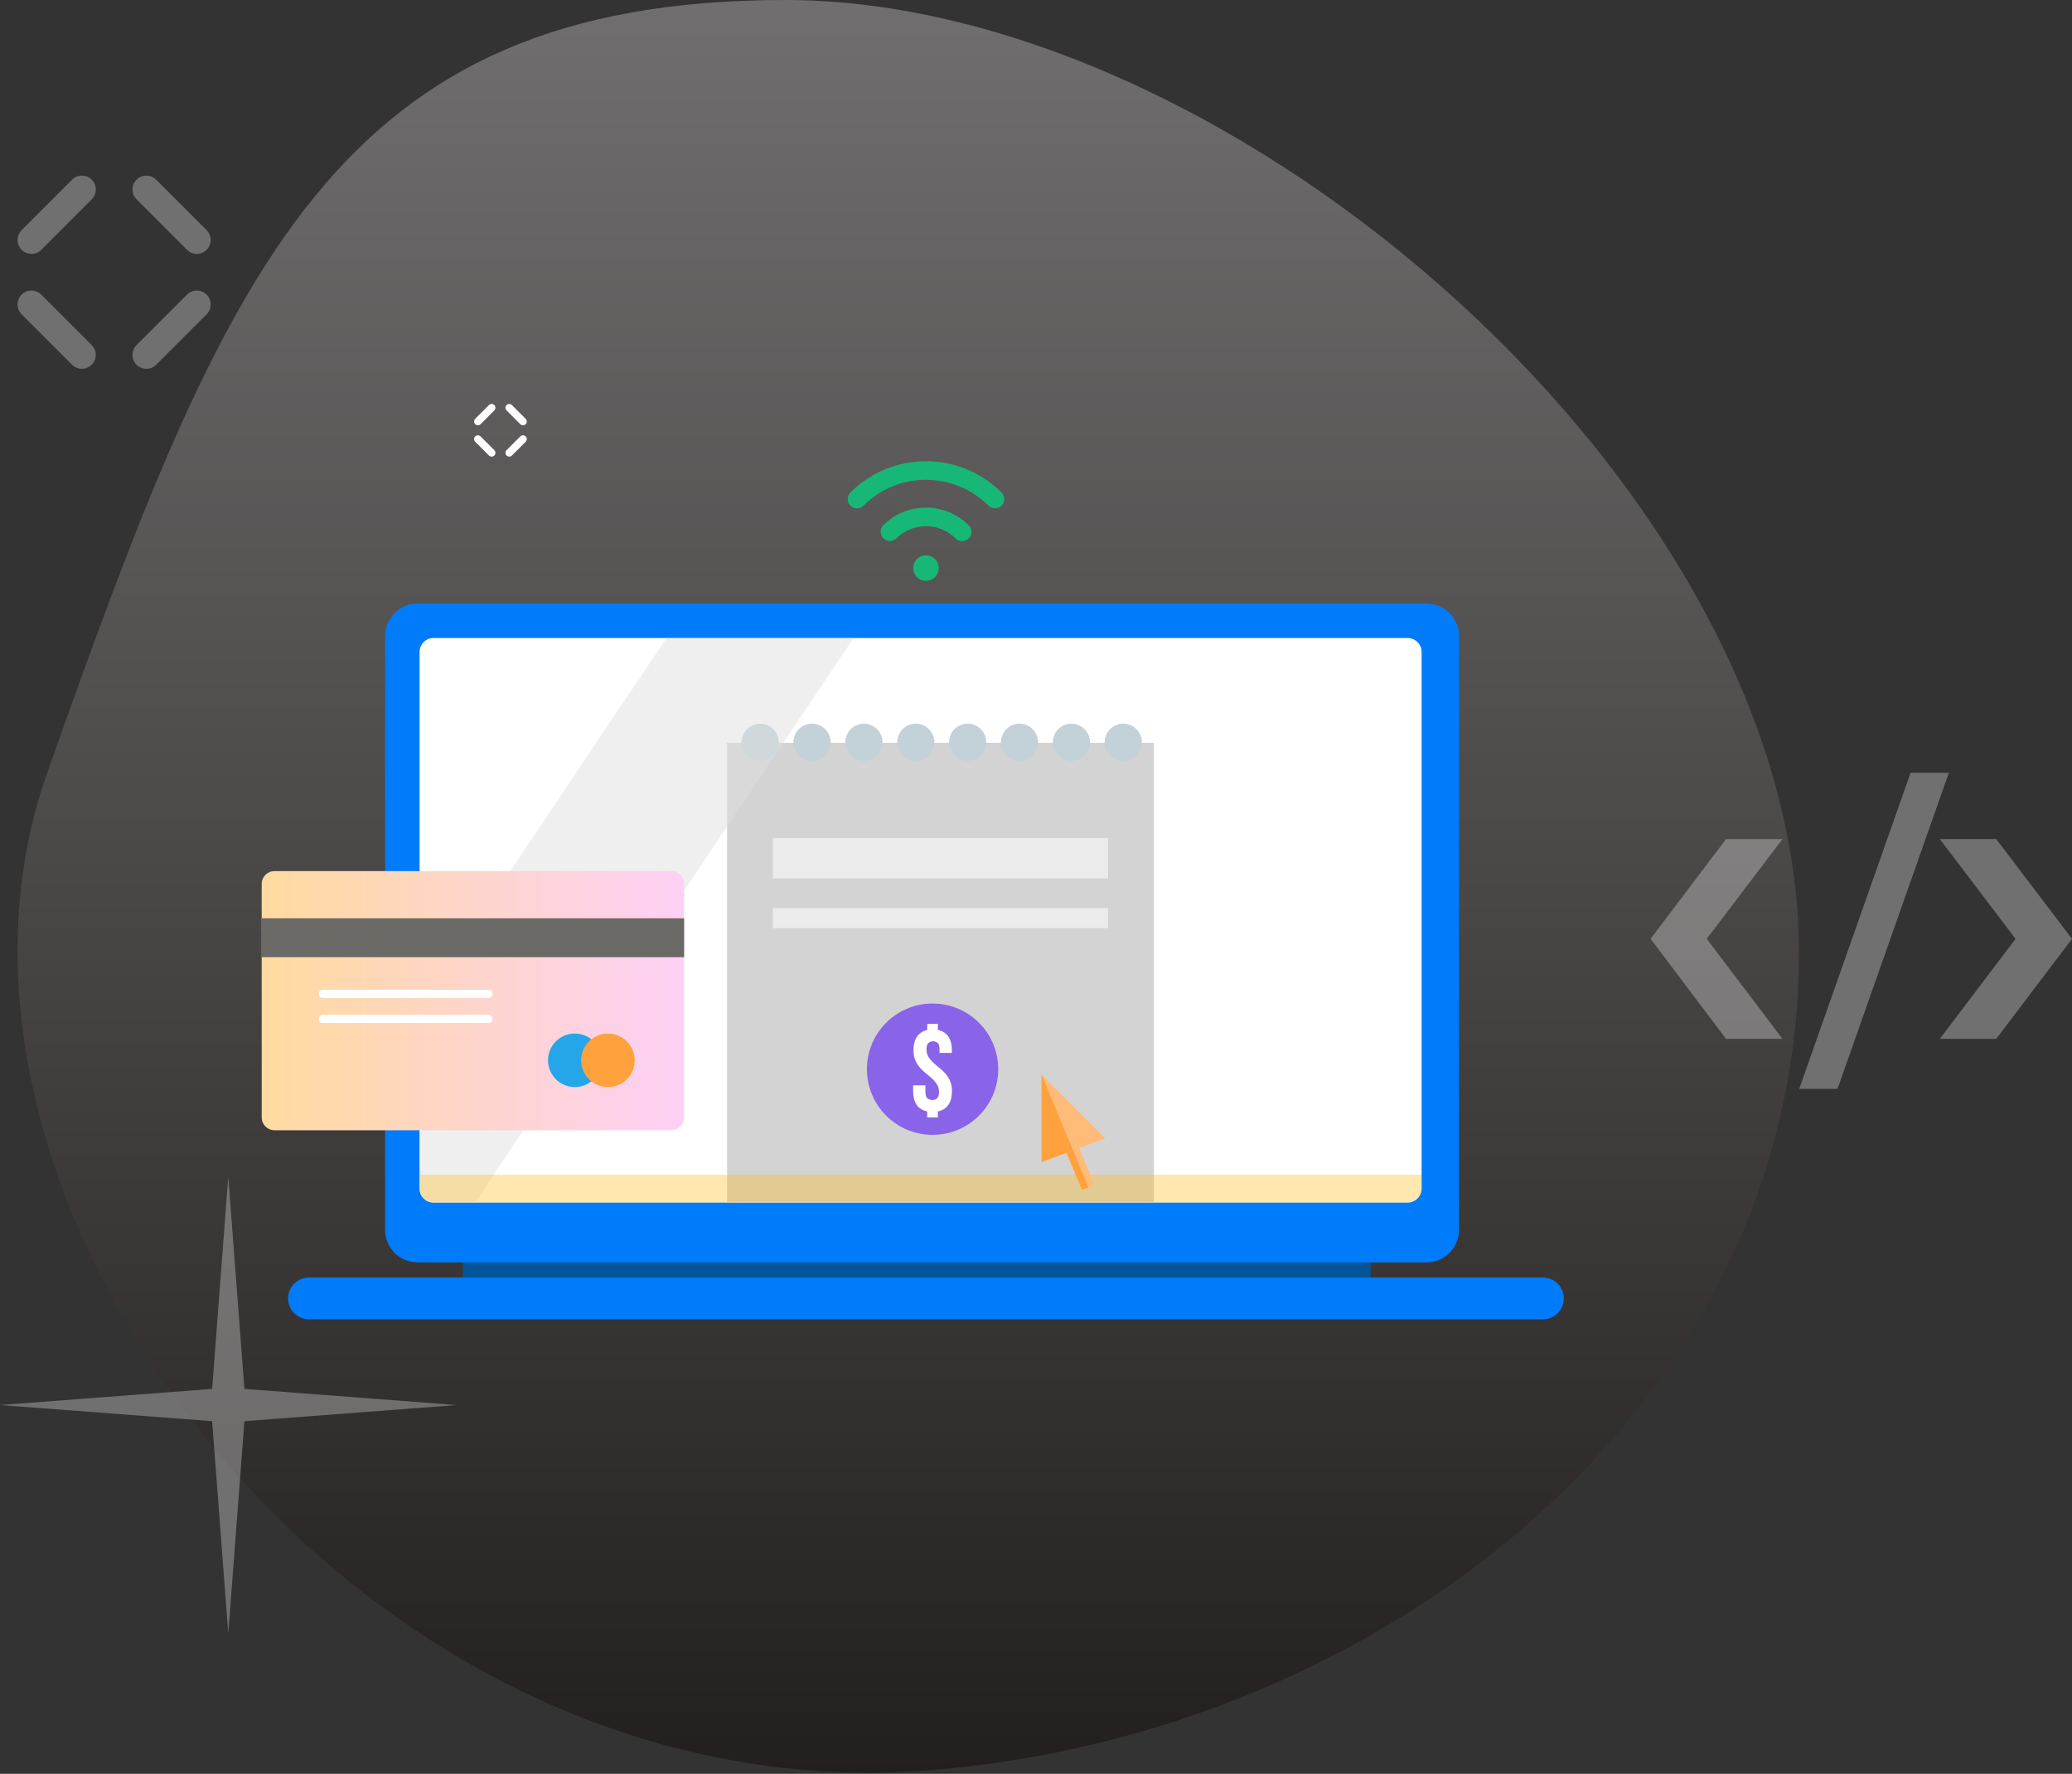
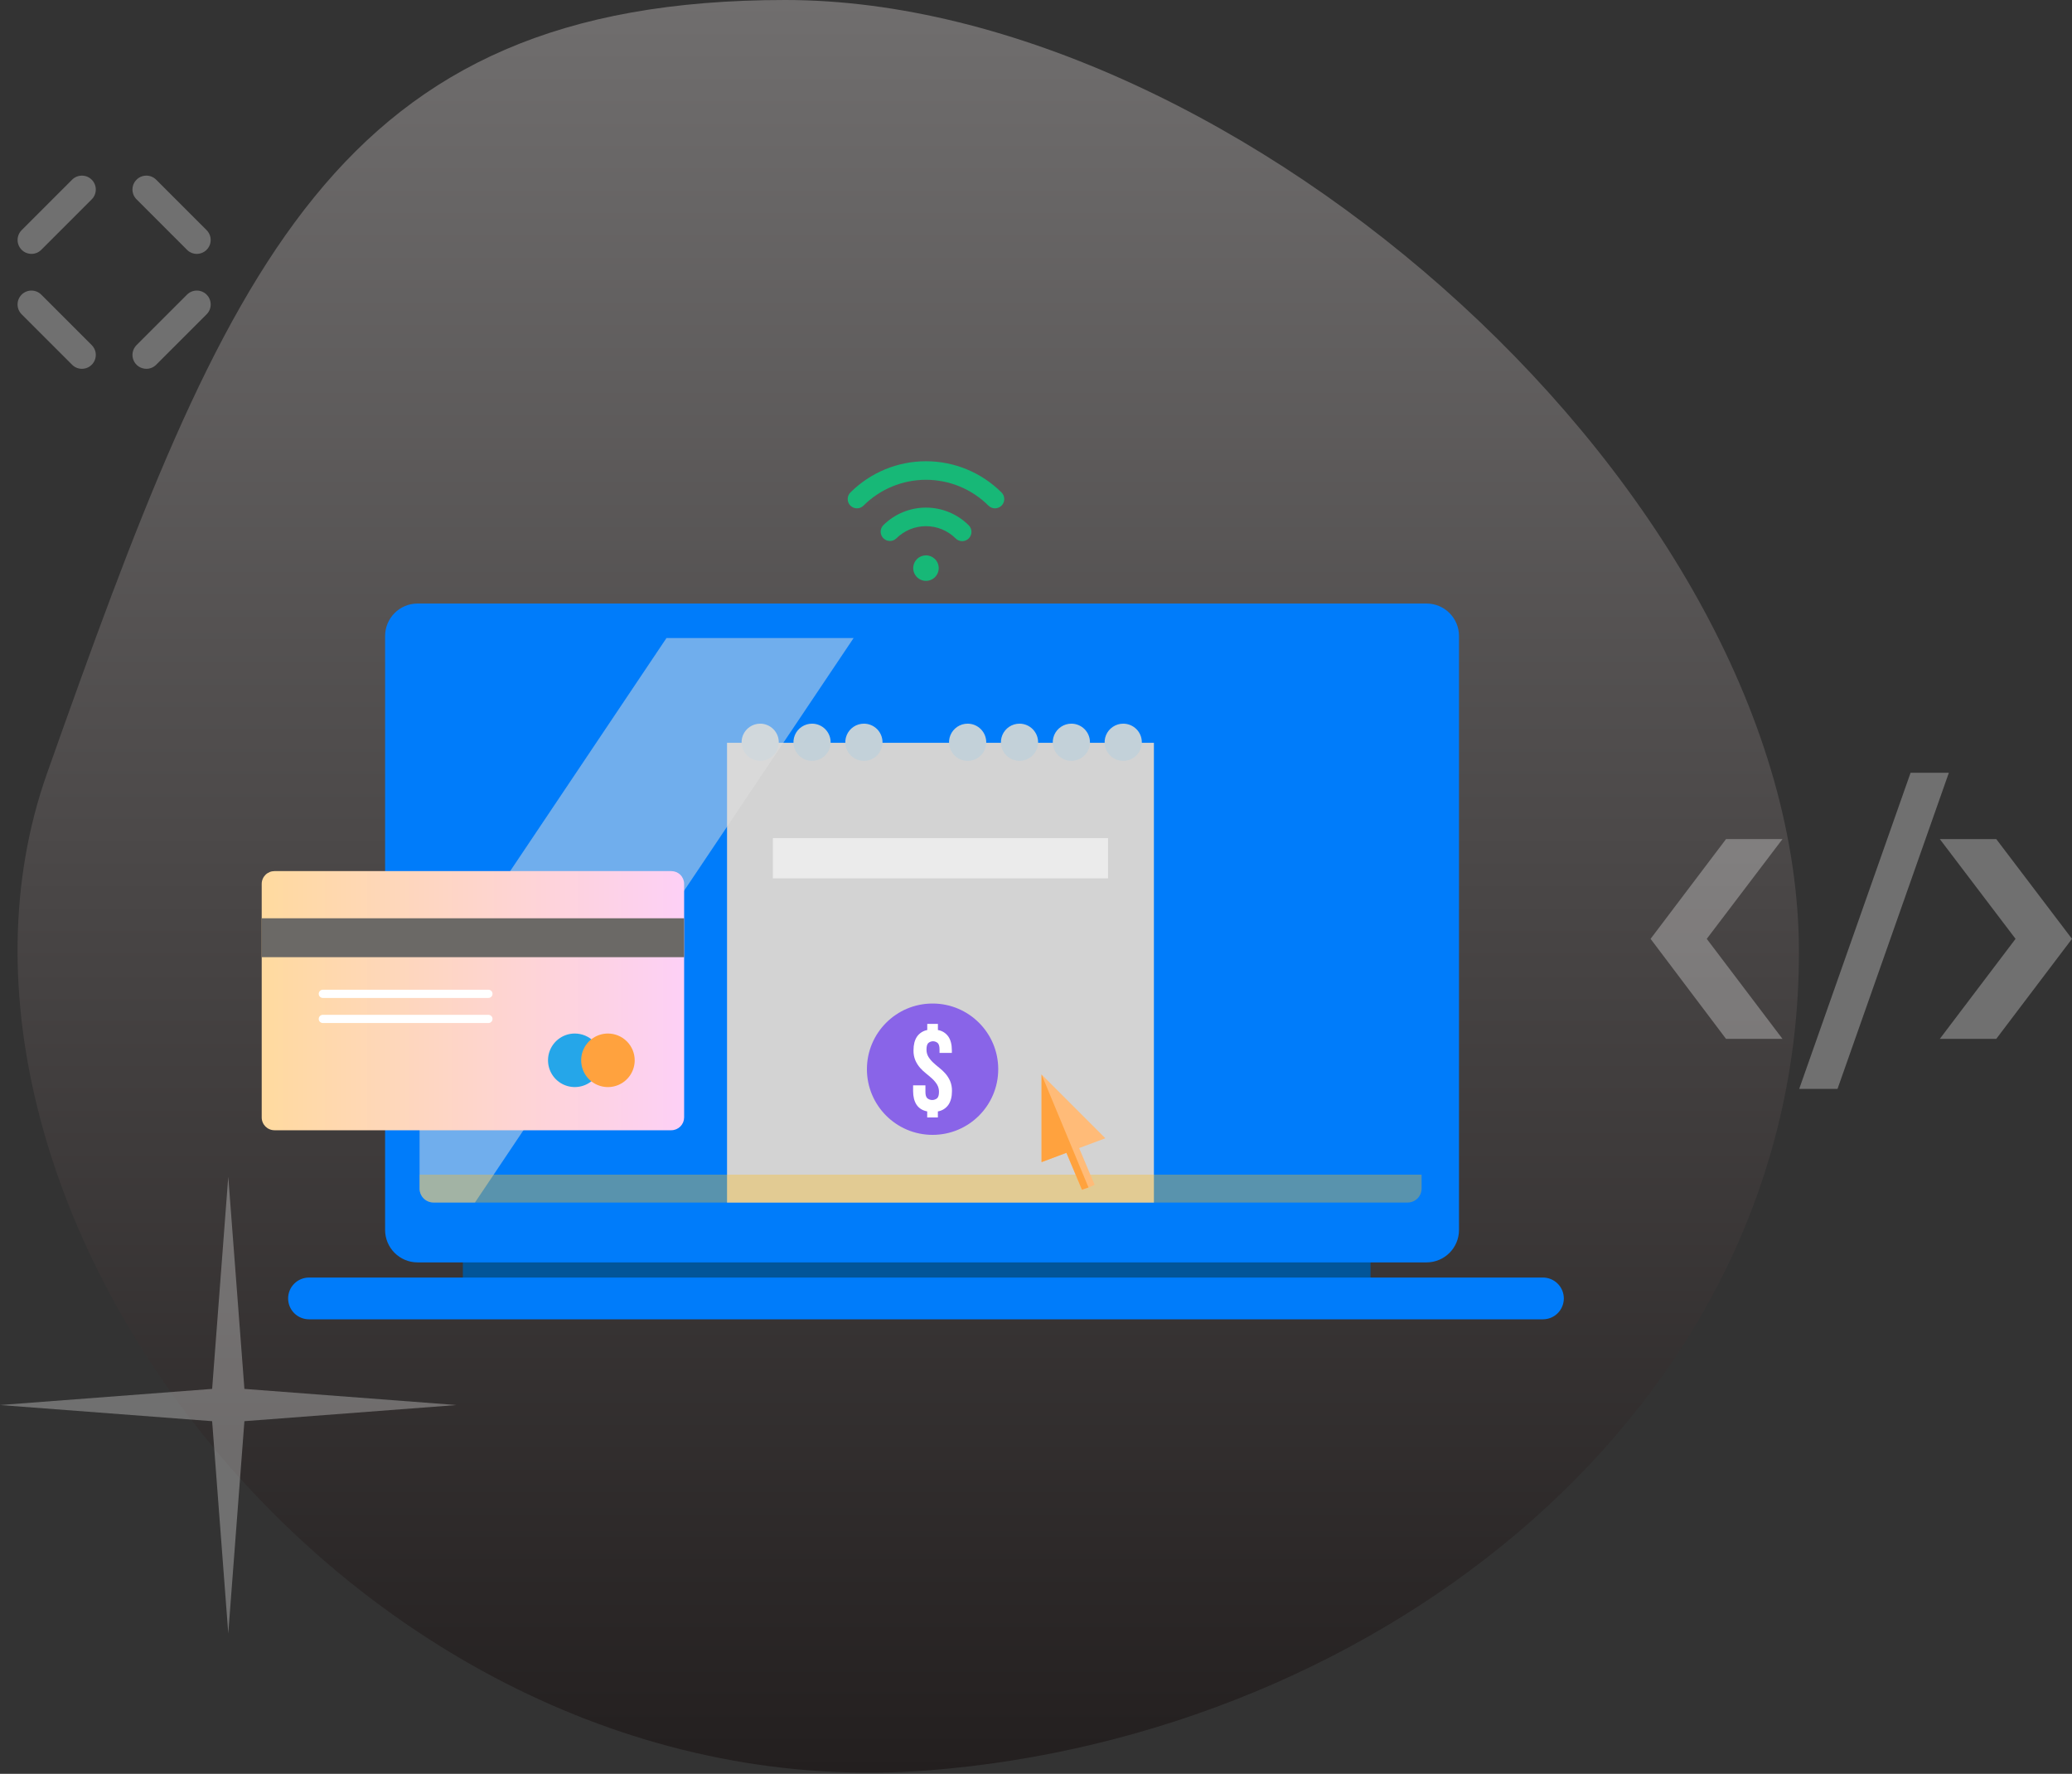
<svg xmlns="http://www.w3.org/2000/svg" width="118" height="101" viewBox="0 0 118 101" fill="none">
  <rect x="0" y="0" width="118" height="101" fill="#333333" stroke="none" />
  <path d="M102.449 54.228C102.449 80.327 78.473 98.799 52.879 100.801C20.254 103.352 -6.017 68.575 2.683 44.021C12.88 15.238 19.055 0 44.722 0C70.39 0 102.449 28.13 102.449 54.228Z" fill="url(#paint0_linear_552_11835)" />
  <g clip-path="url(#clip0_552_11835)">
    <path d="M53.248 31.834C53.349 31.935 53.419 32.065 53.447 32.206C53.475 32.347 53.46 32.493 53.405 32.626C53.35 32.758 53.257 32.872 53.138 32.952C53.018 33.032 52.878 33.074 52.734 33.074C52.59 33.074 52.45 33.032 52.33 32.952C52.211 32.872 52.118 32.758 52.063 32.626C52.008 32.493 51.993 32.347 52.021 32.206C52.049 32.065 52.118 31.935 52.22 31.834C52.356 31.698 52.541 31.621 52.734 31.621C52.927 31.621 53.111 31.698 53.248 31.834Z" fill="#17B877" />
    <path d="M57.038 28.789C56.939 28.888 56.804 28.944 56.664 28.944C56.524 28.944 56.39 28.888 56.291 28.789C55.347 27.847 54.068 27.318 52.734 27.318C51.4 27.318 50.121 27.847 49.177 28.789C49.078 28.888 48.944 28.944 48.804 28.944C48.663 28.944 48.529 28.888 48.43 28.789C48.331 28.69 48.276 28.556 48.276 28.416C48.276 28.276 48.331 28.141 48.43 28.042C49.572 26.902 51.12 26.262 52.734 26.262C54.348 26.262 55.895 26.902 57.038 28.042C57.137 28.141 57.192 28.276 57.192 28.416C57.192 28.556 57.137 28.69 57.038 28.789Z" fill="#17B877" />
    <path d="M55.17 30.657C55.121 30.706 55.062 30.745 54.998 30.771C54.934 30.798 54.865 30.812 54.796 30.812C54.727 30.812 54.658 30.798 54.594 30.771C54.53 30.745 54.472 30.706 54.423 30.657C53.974 30.21 53.367 29.959 52.734 29.959C52.101 29.959 51.494 30.21 51.045 30.657C50.945 30.752 50.812 30.804 50.675 30.802C50.537 30.8 50.405 30.745 50.308 30.647C50.21 30.55 50.155 30.418 50.153 30.281C50.151 30.143 50.203 30.01 50.298 29.91C50.944 29.264 51.82 28.902 52.734 28.902C53.647 28.902 54.523 29.264 55.17 29.91C55.219 29.959 55.258 30.017 55.284 30.081C55.311 30.145 55.325 30.214 55.325 30.283C55.325 30.353 55.311 30.421 55.284 30.485C55.258 30.549 55.219 30.608 55.17 30.657Z" fill="#17B877" />
    <path d="M78.052 70.056H26.36V73.93H78.052V70.056Z" fill="#025599" />
    <path d="M81.241 34.364H23.78C22.759 34.364 21.931 35.192 21.931 36.213V70.029C21.931 71.05 22.759 71.878 23.78 71.878H81.241C82.262 71.878 83.09 71.05 83.09 70.029V36.213C83.09 35.192 82.262 34.364 81.241 34.364Z" fill="#007CFA" />
-     <path d="M80.166 36.327H24.687C24.25 36.327 23.895 36.681 23.895 37.119V67.677C23.895 68.115 24.25 68.47 24.687 68.47H80.166C80.604 68.47 80.959 68.115 80.959 67.677V37.119C80.959 36.681 80.604 36.327 80.166 36.327Z" fill="white" />
    <path d="M65.715 42.294H41.405V68.471H65.715V42.294Z" fill="#D3D3D3" />
    <path d="M89.06 73.93C89.06 74.245 88.934 74.548 88.711 74.771C88.489 74.994 88.186 75.119 87.871 75.119H17.597C17.441 75.119 17.286 75.088 17.142 75.028C16.998 74.969 16.867 74.881 16.756 74.771C16.646 74.66 16.558 74.529 16.498 74.385C16.439 74.241 16.408 74.086 16.408 73.93C16.408 73.615 16.533 73.312 16.756 73.09C16.979 72.867 17.281 72.741 17.597 72.741H87.871C88.186 72.741 88.488 72.867 88.711 73.09C88.934 73.312 89.059 73.615 89.06 73.93Z" fill="#007CFA" />
    <path d="M44.352 42.264C44.351 42.473 44.289 42.678 44.173 42.852C44.056 43.026 43.891 43.162 43.697 43.242C43.504 43.322 43.291 43.343 43.085 43.302C42.88 43.261 42.691 43.16 42.543 43.012C42.395 42.864 42.294 42.675 42.253 42.47C42.212 42.264 42.233 42.051 42.313 41.858C42.394 41.664 42.529 41.499 42.704 41.383C42.878 41.266 43.083 41.204 43.292 41.204C43.573 41.204 43.843 41.316 44.041 41.515C44.24 41.713 44.352 41.983 44.352 42.264Z" fill="#C3D1D9" />
    <path d="M47.305 42.264C47.305 42.473 47.243 42.678 47.126 42.852C47.01 43.026 46.844 43.162 46.651 43.242C46.457 43.322 46.244 43.343 46.039 43.302C45.833 43.261 45.644 43.16 45.496 43.012C45.348 42.864 45.247 42.675 45.207 42.47C45.166 42.264 45.187 42.051 45.267 41.858C45.347 41.664 45.483 41.499 45.657 41.383C45.831 41.266 46.036 41.204 46.246 41.204C46.385 41.204 46.523 41.231 46.651 41.285C46.78 41.338 46.897 41.416 46.995 41.514C47.093 41.613 47.171 41.73 47.224 41.858C47.278 41.987 47.305 42.125 47.305 42.264Z" fill="#C3D1D9" />
    <path d="M50.259 42.264C50.259 42.474 50.197 42.678 50.08 42.853C49.964 43.027 49.798 43.163 49.605 43.243C49.411 43.323 49.198 43.344 48.992 43.303C48.786 43.262 48.598 43.161 48.449 43.013C48.301 42.865 48.2 42.676 48.159 42.47C48.119 42.265 48.14 42.052 48.22 41.858C48.3 41.664 48.436 41.499 48.611 41.382C48.785 41.266 48.99 41.204 49.2 41.204C49.481 41.204 49.75 41.316 49.949 41.515C50.147 41.713 50.259 41.983 50.259 42.264Z" fill="#C3D1D9" />
-     <path d="M53.212 42.264C53.212 42.473 53.15 42.678 53.034 42.852C52.917 43.026 52.752 43.162 52.559 43.242C52.365 43.322 52.152 43.343 51.947 43.302C51.742 43.262 51.553 43.161 51.405 43.013C51.256 42.865 51.155 42.676 51.114 42.471C51.073 42.266 51.094 42.053 51.174 41.859C51.254 41.666 51.389 41.5 51.563 41.384C51.737 41.267 51.941 41.204 52.151 41.204C52.29 41.204 52.428 41.231 52.557 41.284C52.686 41.337 52.803 41.415 52.901 41.514C53 41.612 53.078 41.729 53.132 41.858C53.185 41.987 53.212 42.125 53.212 42.264Z" fill="#C3D1D9" />
    <path d="M56.166 42.264C56.166 42.474 56.104 42.678 55.988 42.853C55.871 43.027 55.706 43.163 55.512 43.243C55.318 43.323 55.105 43.344 54.9 43.303C54.694 43.262 54.505 43.161 54.357 43.013C54.209 42.865 54.108 42.676 54.067 42.47C54.026 42.265 54.047 42.052 54.127 41.858C54.208 41.664 54.344 41.499 54.518 41.382C54.692 41.266 54.897 41.204 55.107 41.204C55.388 41.204 55.657 41.316 55.856 41.515C56.055 41.713 56.166 41.983 56.166 42.264Z" fill="#C3D1D9" />
    <path d="M59.12 42.264C59.12 42.473 59.057 42.678 58.941 42.852C58.825 43.026 58.659 43.162 58.465 43.242C58.272 43.322 58.059 43.343 57.853 43.302C57.648 43.261 57.459 43.16 57.311 43.012C57.163 42.864 57.062 42.675 57.021 42.469C56.981 42.264 57.002 42.051 57.082 41.857C57.162 41.664 57.298 41.498 57.472 41.382C57.647 41.266 57.852 41.204 58.061 41.204C58.342 41.204 58.611 41.316 58.81 41.515C59.008 41.714 59.12 41.983 59.12 42.264Z" fill="#C3D1D9" />
    <path d="M62.073 42.264C62.073 42.473 62.011 42.678 61.895 42.852C61.778 43.026 61.612 43.162 61.419 43.242C61.225 43.322 61.012 43.343 60.807 43.302C60.602 43.261 60.413 43.16 60.265 43.012C60.117 42.864 60.016 42.675 59.975 42.47C59.934 42.264 59.955 42.051 60.035 41.858C60.115 41.664 60.251 41.499 60.425 41.383C60.6 41.266 60.804 41.204 61.014 41.204C61.153 41.204 61.291 41.231 61.419 41.285C61.548 41.338 61.665 41.416 61.763 41.514C61.862 41.613 61.94 41.73 61.993 41.858C62.046 41.987 62.073 42.125 62.073 42.264Z" fill="#C3D1D9" />
    <path d="M65.027 42.264C65.027 42.474 64.965 42.678 64.849 42.853C64.732 43.027 64.567 43.163 64.373 43.243C64.179 43.323 63.966 43.344 63.761 43.303C63.555 43.263 63.366 43.162 63.218 43.013C63.07 42.865 62.969 42.676 62.928 42.471C62.887 42.265 62.908 42.052 62.988 41.858C63.068 41.665 63.204 41.499 63.379 41.383C63.553 41.266 63.758 41.204 63.967 41.204C64.249 41.204 64.518 41.316 64.717 41.514C64.916 41.713 65.027 41.983 65.027 42.264Z" fill="#C3D1D9" />
    <path d="M63.103 47.723H44.016V50.013H63.103V47.723Z" fill="#EBEBEB" />
-     <path d="M63.103 51.703H44.016V52.848H63.103V51.703Z" fill="#EBEBEB" />
    <path opacity="0.5" d="M48.614 36.327L27.051 68.467H24.687C24.478 68.467 24.277 68.384 24.128 68.236C23.98 68.088 23.895 67.887 23.894 67.677V57.289L37.957 36.327H48.614Z" fill="#E0E0E0" />
    <path opacity="0.35" d="M80.959 66.882V67.678C80.958 67.888 80.874 68.089 80.726 68.237C80.577 68.386 80.376 68.469 80.166 68.47H24.687C24.477 68.47 24.276 68.386 24.127 68.237C23.979 68.089 23.895 67.888 23.894 67.678V66.882H80.959Z" fill="#FFBC1F" />
    <path d="M61.456 65.369L62.341 67.466L61.99 67.612L61.628 67.765L61.615 67.736L60.733 65.638L59.316 66.169V61.178L62.949 64.811L61.456 65.369Z" fill="#FFBB78" />
    <path d="M61.99 67.612L61.615 67.736L60.733 65.638L59.316 66.169V61.178L61.99 67.612Z" fill="#FFA23E" />
    <path d="M38.961 50.326V63.627C38.96 63.82 38.882 64.005 38.745 64.141C38.608 64.277 38.423 64.354 38.23 64.354H15.631C15.536 64.354 15.441 64.335 15.353 64.298C15.265 64.262 15.185 64.208 15.117 64.141C15.05 64.073 14.996 63.993 14.96 63.905C14.923 63.817 14.904 63.722 14.904 63.627V50.326C14.904 50.23 14.923 50.136 14.96 50.047C14.996 49.959 15.05 49.879 15.117 49.812C15.184 49.744 15.265 49.691 15.353 49.654C15.441 49.617 15.536 49.599 15.631 49.599H38.232C38.425 49.599 38.61 49.675 38.747 49.811C38.884 49.947 38.961 50.133 38.961 50.326Z" fill="url(#paint1_linear_552_11835)" />
    <path d="M34.258 60.372C34.258 60.673 34.168 60.968 34.001 61.218C33.833 61.469 33.596 61.664 33.317 61.779C33.039 61.895 32.732 61.925 32.437 61.866C32.141 61.808 31.87 61.663 31.656 61.45C31.443 61.237 31.298 60.965 31.239 60.67C31.18 60.374 31.21 60.068 31.325 59.789C31.44 59.511 31.635 59.273 31.885 59.105C32.136 58.937 32.43 58.847 32.731 58.847C32.932 58.847 33.13 58.886 33.316 58.962C33.501 59.039 33.669 59.151 33.811 59.293C33.953 59.434 34.065 59.603 34.142 59.788C34.218 59.973 34.258 60.172 34.258 60.372Z" fill="#25A6E9" />
    <path d="M36.146 60.372C36.146 60.673 36.056 60.968 35.889 61.219C35.721 61.469 35.483 61.665 35.205 61.78C34.926 61.895 34.62 61.926 34.324 61.867C34.029 61.808 33.757 61.663 33.544 61.45C33.331 61.236 33.185 60.965 33.127 60.669C33.068 60.373 33.098 60.067 33.213 59.788C33.329 59.51 33.524 59.272 33.775 59.104C34.025 58.937 34.32 58.847 34.621 58.847C34.822 58.847 35.02 58.887 35.205 58.964C35.39 59.04 35.558 59.152 35.699 59.294C35.841 59.435 35.953 59.604 36.03 59.788C36.106 59.973 36.146 60.172 36.146 60.372Z" fill="#FFA23E" />
    <path d="M38.96 52.284H14.904V54.5H38.96V52.284Z" fill="#6B6966" />
    <path d="M28.049 56.587C28.049 56.618 28.043 56.648 28.032 56.676C28.02 56.705 28.002 56.731 27.981 56.752C27.959 56.774 27.933 56.791 27.905 56.803C27.876 56.815 27.846 56.821 27.815 56.821H18.385C18.355 56.821 18.324 56.815 18.296 56.803C18.267 56.791 18.242 56.774 18.22 56.752C18.198 56.73 18.181 56.705 18.169 56.676C18.158 56.648 18.152 56.618 18.152 56.587C18.152 56.525 18.176 56.466 18.22 56.422C18.264 56.378 18.323 56.353 18.385 56.353H27.815C27.846 56.353 27.876 56.359 27.905 56.371C27.933 56.383 27.959 56.4 27.981 56.422C28.002 56.443 28.02 56.469 28.032 56.498C28.043 56.526 28.049 56.556 28.049 56.587Z" fill="white" />
    <path d="M28.049 58.016C28.049 58.046 28.043 58.077 28.032 58.105C28.02 58.133 28.002 58.159 27.981 58.181C27.959 58.203 27.933 58.22 27.905 58.232C27.876 58.243 27.846 58.249 27.815 58.249H18.385C18.323 58.249 18.264 58.225 18.22 58.181C18.176 58.137 18.152 58.078 18.152 58.016C18.152 57.954 18.176 57.894 18.22 57.85C18.264 57.807 18.323 57.782 18.385 57.782H27.815C27.846 57.782 27.876 57.788 27.905 57.8C27.933 57.811 27.959 57.828 27.981 57.85C28.002 57.872 28.02 57.898 28.032 57.926C28.043 57.954 28.049 57.985 28.049 58.016Z" fill="white" />
    <path d="M53.11 64.617C55.175 64.617 56.849 62.943 56.849 60.878C56.849 58.813 55.175 57.139 53.11 57.139C51.045 57.139 49.371 58.813 49.371 60.878C49.371 62.943 51.045 64.617 53.11 64.617Z" fill="#8964E8" />
    <path d="M52.024 59.802C52.024 59.483 52.089 59.225 52.219 59.03C52.287 58.931 52.374 58.846 52.475 58.78C52.576 58.715 52.688 58.67 52.807 58.648V58.298H53.414V58.648C53.533 58.667 53.647 58.71 53.749 58.774C53.851 58.838 53.939 58.922 54.008 59.021C54.141 59.216 54.208 59.476 54.208 59.8V59.949H53.506V59.753C53.506 59.582 53.473 59.462 53.408 59.392C53.333 59.325 53.236 59.287 53.135 59.287C53.034 59.287 52.937 59.325 52.862 59.392C52.796 59.462 52.764 59.582 52.764 59.753C52.76 59.9 52.797 60.045 52.872 60.171C52.947 60.292 53.037 60.402 53.142 60.498C53.25 60.6 53.365 60.699 53.489 60.796C53.614 60.894 53.731 61.003 53.837 61.123C53.947 61.249 54.038 61.391 54.106 61.544C54.183 61.727 54.219 61.923 54.214 62.121C54.214 62.446 54.147 62.706 54.012 62.904C53.942 63.004 53.853 63.089 53.75 63.154C53.647 63.219 53.532 63.262 53.412 63.282V63.626H52.804V63.282C52.534 63.228 52.333 63.102 52.2 62.904C52.068 62.706 52.002 62.446 52.001 62.121V61.798H52.703V62.173C52.703 62.344 52.738 62.464 52.808 62.531C52.887 62.597 52.986 62.633 53.089 62.633C53.192 62.633 53.292 62.597 53.371 62.531C53.44 62.464 53.475 62.344 53.475 62.173C53.478 62.026 53.441 61.882 53.367 61.755C53.292 61.634 53.201 61.524 53.097 61.427C52.989 61.327 52.873 61.228 52.75 61.131C52.624 61.032 52.508 60.923 52.402 60.804C52.291 60.677 52.2 60.535 52.132 60.381C52.055 60.198 52.018 60.001 52.024 59.802Z" fill="white" />
  </g>
  <g opacity="0.3" clip-path="url(#clip1_552_11835)">
    <path d="M97.2 53.456L101.512 59.151H98.297L94 53.456L98.297 47.776H101.512L97.2 53.456Z" fill="white" />
    <path d="M114.785 53.456L110.472 59.151H113.687L117.999 53.456L113.687 47.776H110.472L114.785 53.456Z" fill="white" />
    <path d="M104.646 62L110.987 44H108.807L102.464 62H104.646Z" fill="white" />
  </g>
  <g opacity="0.3" clip-path="url(#clip2_552_11835)">
    <path d="M4.665 21C4.562 21 4.459 20.98 4.363 20.94C4.267 20.9 4.18 20.842 4.106 20.768L1.232 17.895C1.084 17.746 1 17.545 1 17.335C1 17.125 1.084 16.924 1.232 16.776C1.38 16.628 1.582 16.544 1.791 16.544C2.001 16.544 2.202 16.628 2.35 16.776L5.224 19.649C5.335 19.76 5.41 19.901 5.441 20.054C5.471 20.208 5.456 20.367 5.396 20.511C5.336 20.656 5.235 20.779 5.105 20.866C4.975 20.953 4.822 21 4.665 21Z" fill="white" />
    <path d="M11.209 14.456C11.105 14.456 11.002 14.435 10.906 14.396C10.81 14.356 10.723 14.297 10.65 14.224L7.776 11.35C7.627 11.202 7.544 11.001 7.544 10.791C7.544 10.581 7.627 10.38 7.776 10.232C7.924 10.083 8.125 10 8.335 10C8.544 10 8.746 10.083 8.894 10.232L11.768 13.105C11.878 13.216 11.954 13.357 11.984 13.51C12.014 13.664 11.999 13.823 11.939 13.967C11.879 14.112 11.778 14.235 11.648 14.322C11.518 14.409 11.365 14.456 11.209 14.456Z" fill="white" />
    <path d="M1.791 14.456C1.634 14.455 1.482 14.409 1.352 14.322C1.222 14.235 1.12 14.111 1.061 13.967C1.001 13.823 0.985 13.664 1.016 13.51C1.046 13.357 1.121 13.216 1.232 13.105L4.106 10.232C4.254 10.083 4.455 10 4.665 10C4.875 10 5.076 10.083 5.224 10.232C5.372 10.38 5.456 10.581 5.456 10.791C5.456 11.001 5.372 11.202 5.224 11.35L2.35 14.224C2.277 14.297 2.19 14.356 2.094 14.396C1.998 14.435 1.895 14.456 1.791 14.456Z" fill="white" />
    <path d="M8.335 21C8.178 21 8.025 20.953 7.895 20.866C7.765 20.779 7.664 20.656 7.604 20.511C7.544 20.367 7.529 20.208 7.559 20.054C7.59 19.901 7.665 19.76 7.776 19.649L10.65 16.776C10.798 16.628 10.999 16.544 11.209 16.544C11.418 16.544 11.62 16.628 11.768 16.776C11.916 16.924 11.999 17.125 11.999 17.335C11.999 17.545 11.916 17.746 11.768 17.895L8.894 20.768C8.82 20.842 8.733 20.9 8.637 20.94C8.541 20.98 8.438 21 8.335 21Z" fill="white" />
  </g>
  <g clip-path="url(#clip3_552_11835)">
    <path d="M28 26C27.971 26 27.943 25.994 27.917 25.984C27.891 25.973 27.867 25.957 27.847 25.937L27.063 25.153C27.023 25.113 27 25.058 27 25.001C27 24.943 27.023 24.889 27.063 24.848C27.104 24.808 27.159 24.785 27.216 24.785C27.273 24.785 27.328 24.808 27.368 24.848L28.152 25.632C28.182 25.662 28.203 25.7 28.211 25.742C28.22 25.784 28.215 25.827 28.199 25.867C28.183 25.906 28.155 25.94 28.119 25.964C28.084 25.987 28.042 26 28 26Z" fill="white" />
    <path d="M29.784 24.215C29.756 24.215 29.728 24.21 29.702 24.199C29.675 24.188 29.652 24.172 29.632 24.152L28.848 23.368C28.807 23.328 28.785 23.273 28.785 23.216C28.785 23.159 28.807 23.104 28.848 23.063C28.888 23.023 28.943 23 29 23C29.058 23 29.112 23.023 29.153 23.063L29.937 23.847C29.967 23.877 29.987 23.916 29.996 23.957C30.004 23.999 30 24.043 29.983 24.082C29.967 24.121 29.939 24.155 29.904 24.179C29.869 24.203 29.827 24.215 29.784 24.215Z" fill="white" />
    <path d="M27.216 24.215C27.173 24.215 27.131 24.202 27.096 24.179C27.061 24.155 27.033 24.121 27.017 24.082C27 24.043 26.996 23.999 27.004 23.957C27.013 23.916 27.033 23.877 27.063 23.847L27.847 23.063C27.887 23.023 27.942 23 28 23C28.057 23 28.112 23.023 28.152 23.063C28.192 23.104 28.215 23.159 28.215 23.216C28.215 23.273 28.192 23.328 28.152 23.368L27.368 24.152C27.348 24.172 27.325 24.188 27.298 24.199C27.272 24.21 27.244 24.215 27.216 24.215Z" fill="white" />
    <path d="M29 26C28.958 26 28.916 25.987 28.881 25.964C28.845 25.94 28.817 25.906 28.801 25.867C28.785 25.827 28.78 25.784 28.789 25.742C28.797 25.7 28.818 25.662 28.848 25.632L29.632 24.848C29.672 24.808 29.727 24.785 29.784 24.785C29.841 24.785 29.896 24.808 29.937 24.848C29.977 24.889 30 24.943 30 25.001C30 25.058 29.977 25.113 29.937 25.153L29.153 25.937C29.133 25.957 29.109 25.973 29.083 25.984C29.057 25.994 29.029 26 29 26Z" fill="white" />
  </g>
  <path opacity="0.3" d="M13 67L13.919 79.081L26 80L13.919 80.919L13 93L12.081 80.919L0 80L12.081 79.081L13 67Z" fill="white" />
  <defs>
    <linearGradient id="paint0_linear_552_11835" x1="51.725" y1="0" x2="51.725" y2="100.933" gradientUnits="userSpaceOnUse">
      <stop stop-color="#706E6E" />
      <stop offset="1" stop-color="#231F1F" />
    </linearGradient>
    <linearGradient id="paint1_linear_552_11835" x1="14.904" y1="56.976" x2="38.961" y2="56.976" gradientUnits="userSpaceOnUse">
      <stop stop-color="#FFDA9F" />
      <stop offset="1" stop-color="#FDD0F6" />
    </linearGradient>
    <clipPath id="clip0_552_11835">
      <rect width="74.155" height="48.857" fill="white" transform="translate(14.904 26.262)" />
    </clipPath>
    <clipPath id="clip1_552_11835">
      <rect width="24" height="18" fill="white" transform="translate(94 44)" />
    </clipPath>
    <clipPath id="clip2_552_11835">
      <rect width="11" height="11" fill="white" transform="translate(1 10)" />
    </clipPath>
    <clipPath id="clip3_552_11835">
-       <rect width="3" height="3" fill="white" transform="translate(27 23)" />
-     </clipPath>
+       </clipPath>
  </defs>
</svg>